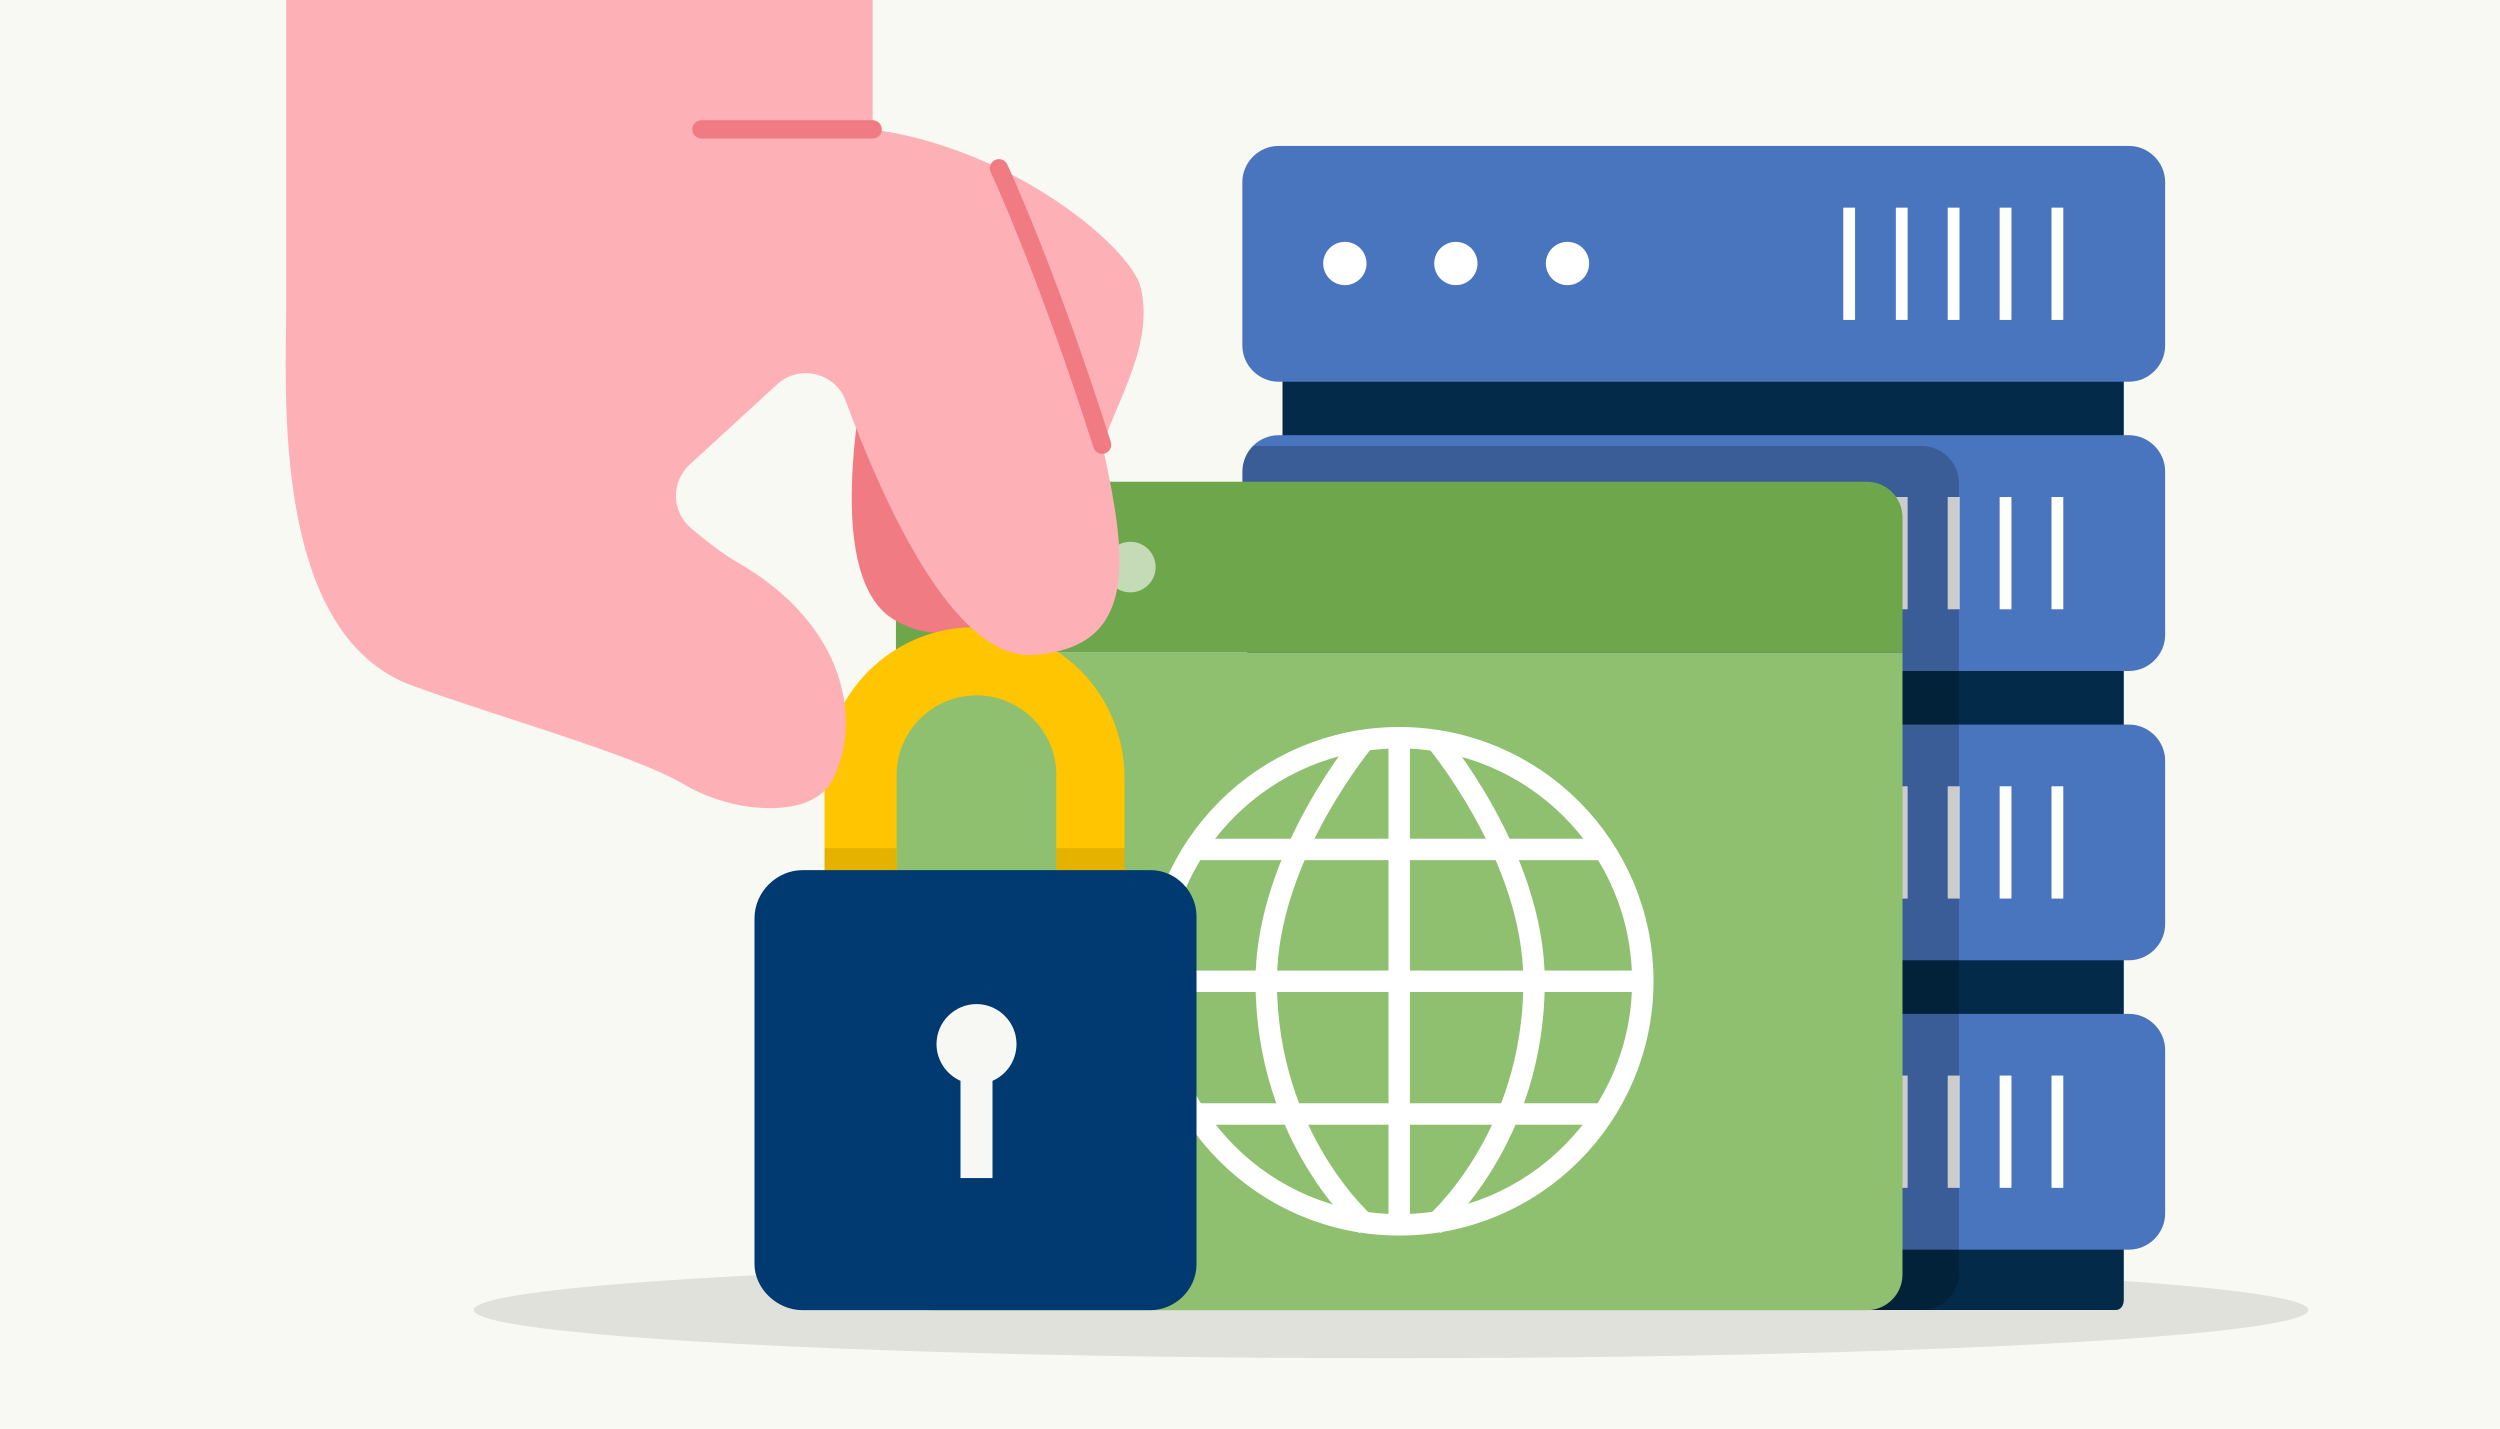
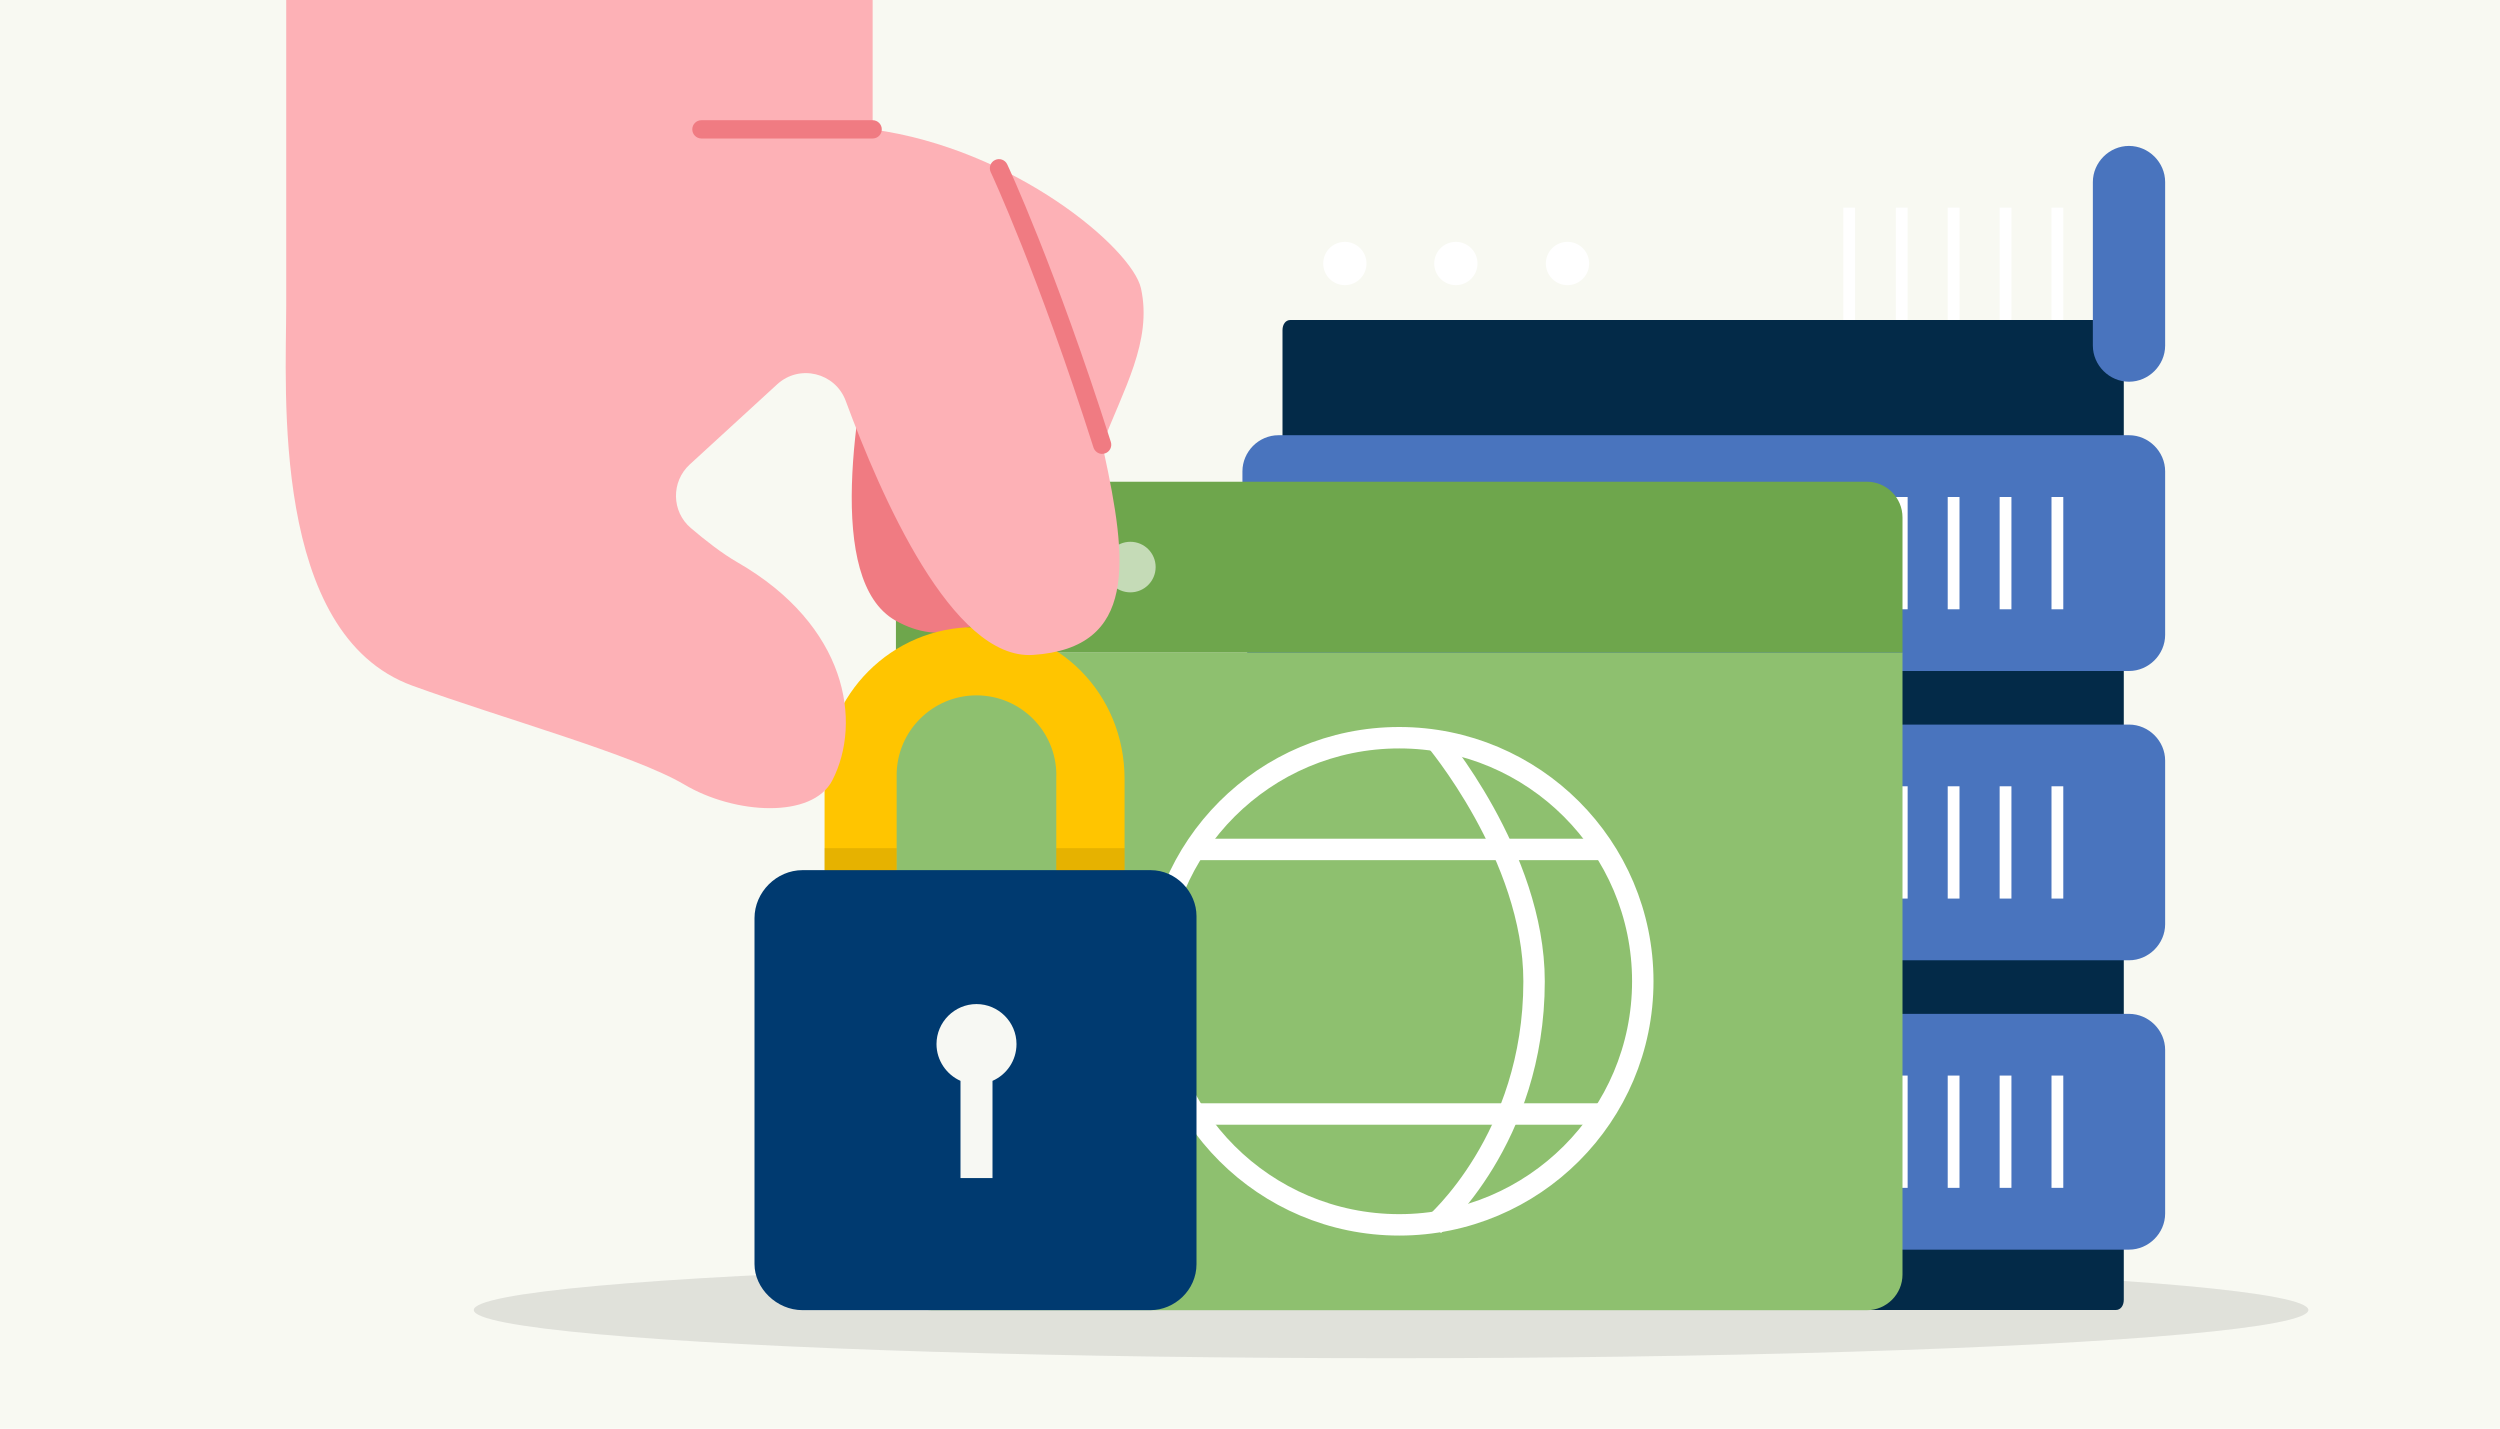
<svg xmlns="http://www.w3.org/2000/svg" id="uuid-1a361241-78e6-4a57-83a8-2c8373dff871" data-name="Layer 1" width="350" height="200" viewBox="0 0 350 200">
  <defs>
    <style>
      .uuid-ae9255a5-5db6-43c5-8d73-ae04570ee5ab {
        fill: none;
        stroke: #fff;
        stroke-miterlimit: 10;
        stroke-width: 3px;
      }

      .uuid-09922378-88e8-4148-b1ac-bc809b9b416d {
        opacity: .1;
      }

      .uuid-bd25a777-792c-4bc0-a18d-818189daf092 {
        fill: #f7f8f3;
      }

      .uuid-5bb34325-9b41-4c82-a045-ae439d26b3f8 {
        fill: #f8f9f2;
      }

      .uuid-d76d3761-1389-44e2-b75d-ff3474fc478b {
        fill: #032a48;
      }

      .uuid-0d8644fa-0d4f-43ba-9368-f48ceb45030e {
        fill: #003a70;
      }

      .uuid-e7203a8b-ac4a-4984-af9c-7e74e18734b7 {
        fill: #f07b82;
      }

      .uuid-b9c2fa6a-867e-492f-a8fe-33cca2e88e70 {
        fill: #fff;
      }

      .uuid-941087c9-1a58-4ec7-9ba1-a2c8b0f0d384 {
        fill: #ffc500;
      }

      .uuid-6f3f1e80-5704-4eac-a898-34a034b76e72 {
        fill: #fdb1b6;
      }

      .uuid-7cfc8282-0410-4275-8b89-a706ff803643 {
        fill: #8ec06f;
      }

      .uuid-508700f8-372a-4a59-843e-2310fa5ca63d {
        fill: #6ea64c;
      }

      .uuid-ed546a1b-d0a8-4a2e-baa7-c741fc4388ad {
        fill: #4974be;
      }

      .uuid-a6b1def7-9f6f-4511-8f25-ff1cc5643160 {
        isolation: isolate;
        opacity: .1;
      }

      .uuid-e634a9ed-11df-43b5-8947-c63e779d1c63 {
        opacity: .2;
      }

      .uuid-16331ed6-7ed3-41a7-b798-b93ff866eab6 {
        opacity: .6;
      }
    </style>
  </defs>
  <rect class="uuid-5bb34325-9b41-4c82-a045-ae439d26b3f8" width="350" height="200" />
  <ellipse class="uuid-09922378-88e8-4148-b1ac-bc809b9b416d" cx="194.75" cy="183.4" rx="128.42" ry="6.75" />
  <g>
    <g>
      <path class="uuid-d76d3761-1389-44e2-b75d-ff3474fc478b" d="M297.33,46.23V181.97c0,.84-.46,1.43-1.11,1.43h-115.57c-.65,0-1.1-.59-1.1-1.43V46.23c0-.84,.45-1.43,1.1-1.43h115.57c.65,0,1.11,.59,1.11,1.43Z" />
      <g>
        <path class="uuid-ed546a1b-d0a8-4a2e-baa7-c741fc4388ad" d="M303.12,65.99v22.89c0,2.76-2.3,5.06-5.06,5.06h-119.07c-2.75,0-5.05-2.3-5.05-5.06v-22.89c0-1.37,.57-2.63,1.47-3.55,.92-.93,2.2-1.51,3.58-1.51h119.07c2.76,0,5.06,2.3,5.06,5.06Z" />
        <circle class="uuid-b9c2fa6a-867e-492f-a8fe-33cca2e88e70" cx="188.28" cy="77.39" r="3.03" />
        <circle class="uuid-b9c2fa6a-867e-492f-a8fe-33cca2e88e70" cx="203.82" cy="77.39" r="3.03" />
        <circle class="uuid-b9c2fa6a-867e-492f-a8fe-33cca2e88e70" cx="219.45" cy="77.39" r="3.03" />
        <rect class="uuid-b9c2fa6a-867e-492f-a8fe-33cca2e88e70" x="265.42" y="69.58" width="1.65" height="15.72" />
        <rect class="uuid-b9c2fa6a-867e-492f-a8fe-33cca2e88e70" x="258.06" y="69.58" width="1.65" height="15.72" />
        <rect class="uuid-b9c2fa6a-867e-492f-a8fe-33cca2e88e70" x="272.68" y="69.58" width="1.65" height="15.72" />
        <rect class="uuid-b9c2fa6a-867e-492f-a8fe-33cca2e88e70" x="279.95" y="69.58" width="1.65" height="15.72" />
        <rect class="uuid-b9c2fa6a-867e-492f-a8fe-33cca2e88e70" x="287.21" y="69.58" width="1.65" height="15.72" />
      </g>
      <g>
-         <path class="uuid-ed546a1b-d0a8-4a2e-baa7-c741fc4388ad" d="M178.99,20.43h119.07c2.76,0,5.06,2.3,5.06,5.06v22.89c0,2.76-2.3,5.06-5.06,5.06h-119.07c-2.76,0-5.06-2.3-5.06-5.06V25.49c0-2.76,2.3-5.06,5.06-5.06Z" />
+         <path class="uuid-ed546a1b-d0a8-4a2e-baa7-c741fc4388ad" d="M178.99,20.43h119.07c2.76,0,5.06,2.3,5.06,5.06v22.89c0,2.76-2.3,5.06-5.06,5.06c-2.76,0-5.06-2.3-5.06-5.06V25.49c0-2.76,2.3-5.06,5.06-5.06Z" />
        <circle class="uuid-b9c2fa6a-867e-492f-a8fe-33cca2e88e70" cx="188.28" cy="36.89" r="3.03" />
        <circle class="uuid-b9c2fa6a-867e-492f-a8fe-33cca2e88e70" cx="203.82" cy="36.89" r="3.03" />
        <circle class="uuid-b9c2fa6a-867e-492f-a8fe-33cca2e88e70" cx="219.45" cy="36.89" r="3.03" />
        <rect class="uuid-b9c2fa6a-867e-492f-a8fe-33cca2e88e70" x="265.42" y="29.07" width="1.65" height="15.72" />
        <rect class="uuid-b9c2fa6a-867e-492f-a8fe-33cca2e88e70" x="258.06" y="29.07" width="1.65" height="15.72" />
        <rect class="uuid-b9c2fa6a-867e-492f-a8fe-33cca2e88e70" x="272.68" y="29.07" width="1.65" height="15.72" />
        <rect class="uuid-b9c2fa6a-867e-492f-a8fe-33cca2e88e70" x="279.95" y="29.07" width="1.65" height="15.72" />
        <rect class="uuid-b9c2fa6a-867e-492f-a8fe-33cca2e88e70" x="287.21" y="29.07" width="1.65" height="15.72" />
      </g>
      <g>
        <path class="uuid-ed546a1b-d0a8-4a2e-baa7-c741fc4388ad" d="M303.12,106.49v22.9c0,2.75-2.3,5.05-5.06,5.05h-119.07c-2.75,0-5.05-2.3-5.05-5.05v-22.9c0-2.76,2.3-5.05,5.05-5.05h119.07c2.76,0,5.06,2.29,5.06,5.05Z" />
        <circle class="uuid-b9c2fa6a-867e-492f-a8fe-33cca2e88e70" cx="188.28" cy="117.89" r="3.03" />
        <circle class="uuid-b9c2fa6a-867e-492f-a8fe-33cca2e88e70" cx="203.82" cy="117.89" r="3.03" />
-         <circle class="uuid-b9c2fa6a-867e-492f-a8fe-33cca2e88e70" cx="219.45" cy="117.89" r="3.03" />
        <rect class="uuid-b9c2fa6a-867e-492f-a8fe-33cca2e88e70" x="265.42" y="110.08" width="1.65" height="15.72" />
        <rect class="uuid-b9c2fa6a-867e-492f-a8fe-33cca2e88e70" x="258.06" y="110.08" width="1.65" height="15.72" />
        <rect class="uuid-b9c2fa6a-867e-492f-a8fe-33cca2e88e70" x="272.68" y="110.08" width="1.65" height="15.72" />
        <rect class="uuid-b9c2fa6a-867e-492f-a8fe-33cca2e88e70" x="279.95" y="110.08" width="1.65" height="15.72" />
        <rect class="uuid-b9c2fa6a-867e-492f-a8fe-33cca2e88e70" x="287.21" y="110.08" width="1.65" height="15.72" />
      </g>
      <g>
        <path class="uuid-ed546a1b-d0a8-4a2e-baa7-c741fc4388ad" d="M303.12,146.99v22.9c0,2.76-2.3,5.06-5.06,5.06h-119.07c-2.75,0-5.05-2.3-5.05-5.06v-22.9c0-2.75,2.3-5.05,5.05-5.05h119.07c2.76,0,5.06,2.3,5.06,5.05Z" />
        <circle class="uuid-b9c2fa6a-867e-492f-a8fe-33cca2e88e70" cx="188.28" cy="158.49" r="3.03" />
        <circle class="uuid-b9c2fa6a-867e-492f-a8fe-33cca2e88e70" cx="203.82" cy="158.49" r="3.03" />
        <circle class="uuid-b9c2fa6a-867e-492f-a8fe-33cca2e88e70" cx="219.45" cy="158.49" r="3.03" />
        <rect class="uuid-b9c2fa6a-867e-492f-a8fe-33cca2e88e70" x="265.42" y="150.58" width="1.65" height="15.72" />
        <rect class="uuid-b9c2fa6a-867e-492f-a8fe-33cca2e88e70" x="258.06" y="150.58" width="1.65" height="15.72" />
        <rect class="uuid-b9c2fa6a-867e-492f-a8fe-33cca2e88e70" x="272.68" y="150.58" width="1.65" height="15.72" />
        <rect class="uuid-b9c2fa6a-867e-492f-a8fe-33cca2e88e70" x="279.95" y="150.58" width="1.65" height="15.72" />
        <rect class="uuid-b9c2fa6a-867e-492f-a8fe-33cca2e88e70" x="287.21" y="150.58" width="1.65" height="15.72" />
      </g>
    </g>
    <g>
-       <path class="uuid-e634a9ed-11df-43b5-8947-c63e779d1c63" d="M274.25,67.65v110.54c0,2.88-2.34,5.21-5.22,5.21h-88.38c-.65,0-1.1-.59-1.1-1.43v-7.02h-.56c-2.75,0-5.05-2.3-5.05-5.06v-22.9c0-2.75,2.3-5.05,5.05-5.05h.56v-7.5h-.56c-2.75,0-5.05-2.3-5.05-5.05v-22.9c0-2.76,2.3-5.05,5.05-5.05h.56v-7.5h-.56c-2.75,0-5.05-2.3-5.05-5.06v-22.89c0-1.37,.57-2.63,1.47-3.55h93.62c2.88,0,5.22,2.33,5.22,5.21Z" />
      <path class="uuid-7cfc8282-0410-4275-8b89-a706ff803643" d="M266.35,178.42V91.35H125.43v87.08c0,2.76,2.24,5,5,5h130.92c2.76,0,5-2.24,5-5Z" />
      <g>
        <path class="uuid-ae9255a5-5db6-43c5-8d73-ae04570ee5ab" d="M195.89,171.48c18.83,0,34.1-15.27,34.1-34.1s-15.27-34.1-34.1-34.1-34.1,15.27-34.1,34.1,15.27,34.1,34.1,34.1Z" />
-         <path class="uuid-ae9255a5-5db6-43c5-8d73-ae04570ee5ab" d="M161.79,137.38h68.19" />
        <path class="uuid-ae9255a5-5db6-43c5-8d73-ae04570ee5ab" d="M167.22,118.92h57.34" />
        <path class="uuid-ae9255a5-5db6-43c5-8d73-ae04570ee5ab" d="M167.22,155.96h57.34" />
-         <path class="uuid-ae9255a5-5db6-43c5-8d73-ae04570ee5ab" d="M191.28,103.29s-14.01,16.44-14.01,34.1c0,22.12,14.01,34.1,14.01,34.1" />
        <path class="uuid-ae9255a5-5db6-43c5-8d73-ae04570ee5ab" d="M200.76,103.29s14.01,16.44,14.01,34.1c0,22.12-14.01,34.1-14.01,34.1" />
-         <line class="uuid-ae9255a5-5db6-43c5-8d73-ae04570ee5ab" x1="195.89" y1="103.29" x2="195.89" y2="171.48" />
      </g>
      <g>
        <path class="uuid-508700f8-372a-4a59-843e-2310fa5ca63d" d="M266.35,91.35v-18.91c0-2.76-2.24-5-5-5H130.43c-2.76,0-5,2.24-5,5v18.91h140.92Z" />
        <g class="uuid-16331ed6-7ed3-41a7-b798-b93ff866eab6">
          <circle class="uuid-b9c2fa6a-867e-492f-a8fe-33cca2e88e70" cx="135.81" cy="79.39" r="3.54" />
          <circle class="uuid-b9c2fa6a-867e-492f-a8fe-33cca2e88e70" cx="147.03" cy="79.39" r="3.54" />
          <circle class="uuid-b9c2fa6a-867e-492f-a8fe-33cca2e88e70" cx="158.25" cy="79.39" r="3.54" />
        </g>
      </g>
      <path class="uuid-e7203a8b-ac4a-4984-af9c-7e74e18734b7" d="M122.97,42.75c-3.19,13.79-7.48,38.54,2.39,44.12,12.83,7.26,23.54-9.92,28.54-24.6l-30.93-19.53Z" />
      <g>
        <path class="uuid-941087c9-1a58-4ec7-9ba1-a2c8b0f0d384" d="M136.44,87.8c-11.58,0-21,9.42-21,21v25.26c0,10.87,7.88,19.59,18.73,20.73h.14c.27,0,.51,.05,.81,.11,.37,.07,.79,.16,1.32,.16h2.27c10.5-1.14,18.73-10.25,18.73-20.73v-25.26c0-11.93-9.22-21.27-21-21.27Zm11.44,20.73v25.26c0,5.39-4.01,10.17-9.15,10.91-.48,0-.87,.09-1.22,.16-.3,.06-.54,.11-.8,.11-.74,0-1.12,0-1.71-.2l-.19-.05c-5.46-.95-9.28-5.44-9.28-10.93v-25.26c0-6.16,5.01-11.18,11.18-11.18s11.18,5.01,11.18,11.18Z" />
        <path class="uuid-0d8644fa-0d4f-43ba-9368-f48ceb45030e" d="M112.35,121.82h48.72c3.64,0,6.44,3.08,6.44,6.44h0v48.72c0,3.64-3.08,6.44-6.44,6.44h-48.72c-3.64,0-6.72-3.08-6.72-6.44v-48.44c0-3.64,3.08-6.72,6.72-6.72h0Z" />
        <path class="uuid-bd25a777-792c-4bc0-a18d-818189daf092" d="M142.31,146.17c0,2.3-1.37,4.28-3.36,5.15v13.61h-4.48v-13.61c-1.96-.87-3.36-2.86-3.36-5.15,0-3.08,2.52-5.6,5.6-5.6s5.6,2.52,5.6,5.6Z" />
        <rect class="uuid-a6b1def7-9f6f-4511-8f25-ff1cc5643160" x="115.43" y="118.74" width="10.09" height="3.08" />
        <rect class="uuid-a6b1def7-9f6f-4511-8f25-ff1cc5643160" x="147.88" y="118.74" width="9.56" height="3.08" />
      </g>
      <path class="uuid-6f3f1e80-5704-4eac-a898-34a034b76e72" d="M154.31,62.27c2.91-7.66,7.05-14.47,5.43-21.89-1.22-5.59-17.75-19.57-37.57-22.26V0H40.07V42.75c0,11.96-2.19,46.01,17.65,53.24,12.6,4.59,31.03,9.67,38.09,13.85,7.07,4.19,17.93,4.82,20.72-.6,4.19-8.13,2.1-21.66-13.28-30.51-2.16-1.24-4.52-3.09-6.54-4.81-2.71-2.31-2.77-6.48-.15-8.89l12.25-11.23c3.11-2.85,8.12-1.64,9.59,2.32,4.91,13.28,14.91,36.32,26.22,35.57,14.71-.97,13.21-13.27,9.92-28.42-.08-.35-.15-.68-.23-1Z" />
      <path class="uuid-e7203a8b-ac4a-4984-af9c-7e74e18734b7" d="M122.17,19.39h-23.97c-.7,0-1.28-.57-1.28-1.28s.57-1.28,1.28-1.28h23.97c.7,0,1.28,.57,1.28,1.28s-.57,1.28-1.28,1.28Z" />
      <path class="uuid-e7203a8b-ac4a-4984-af9c-7e74e18734b7" d="M154.31,63.55c-.54,0-1.04-.35-1.22-.89-7.77-24.38-14.32-38.42-14.39-38.56-.3-.64-.03-1.4,.61-1.7,.64-.3,1.4-.03,1.7,.61,.07,.14,6.69,14.31,14.51,38.87,.21,.67-.16,1.39-.83,1.6-.13,.04-.26,.06-.39,.06Z" />
    </g>
  </g>
</svg>